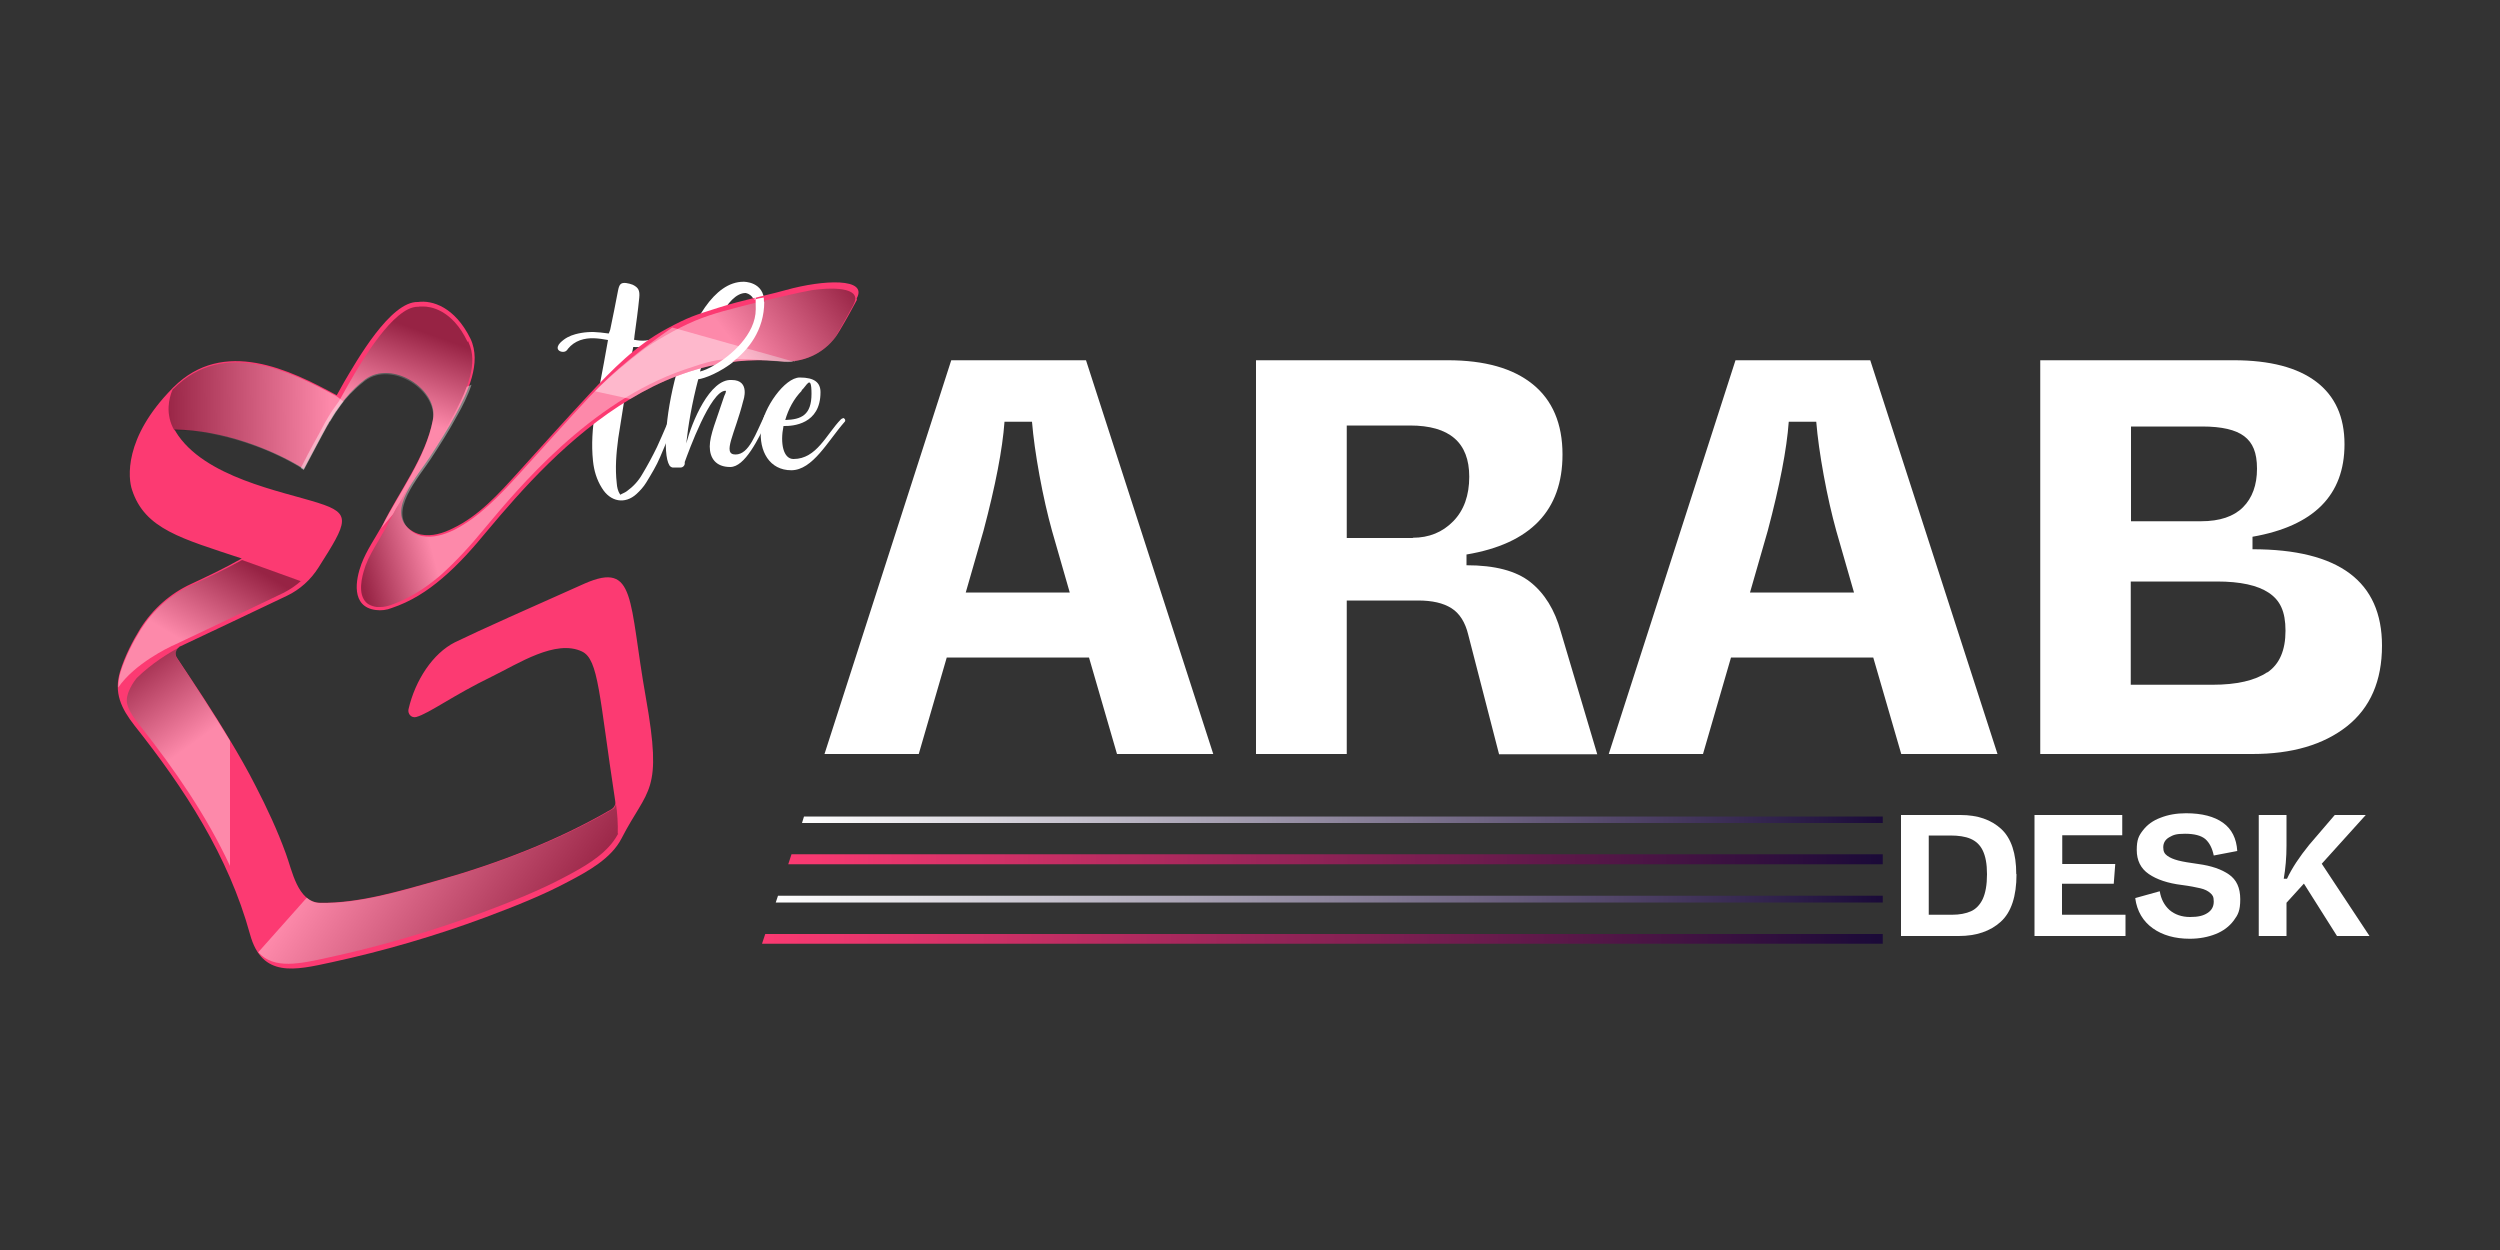
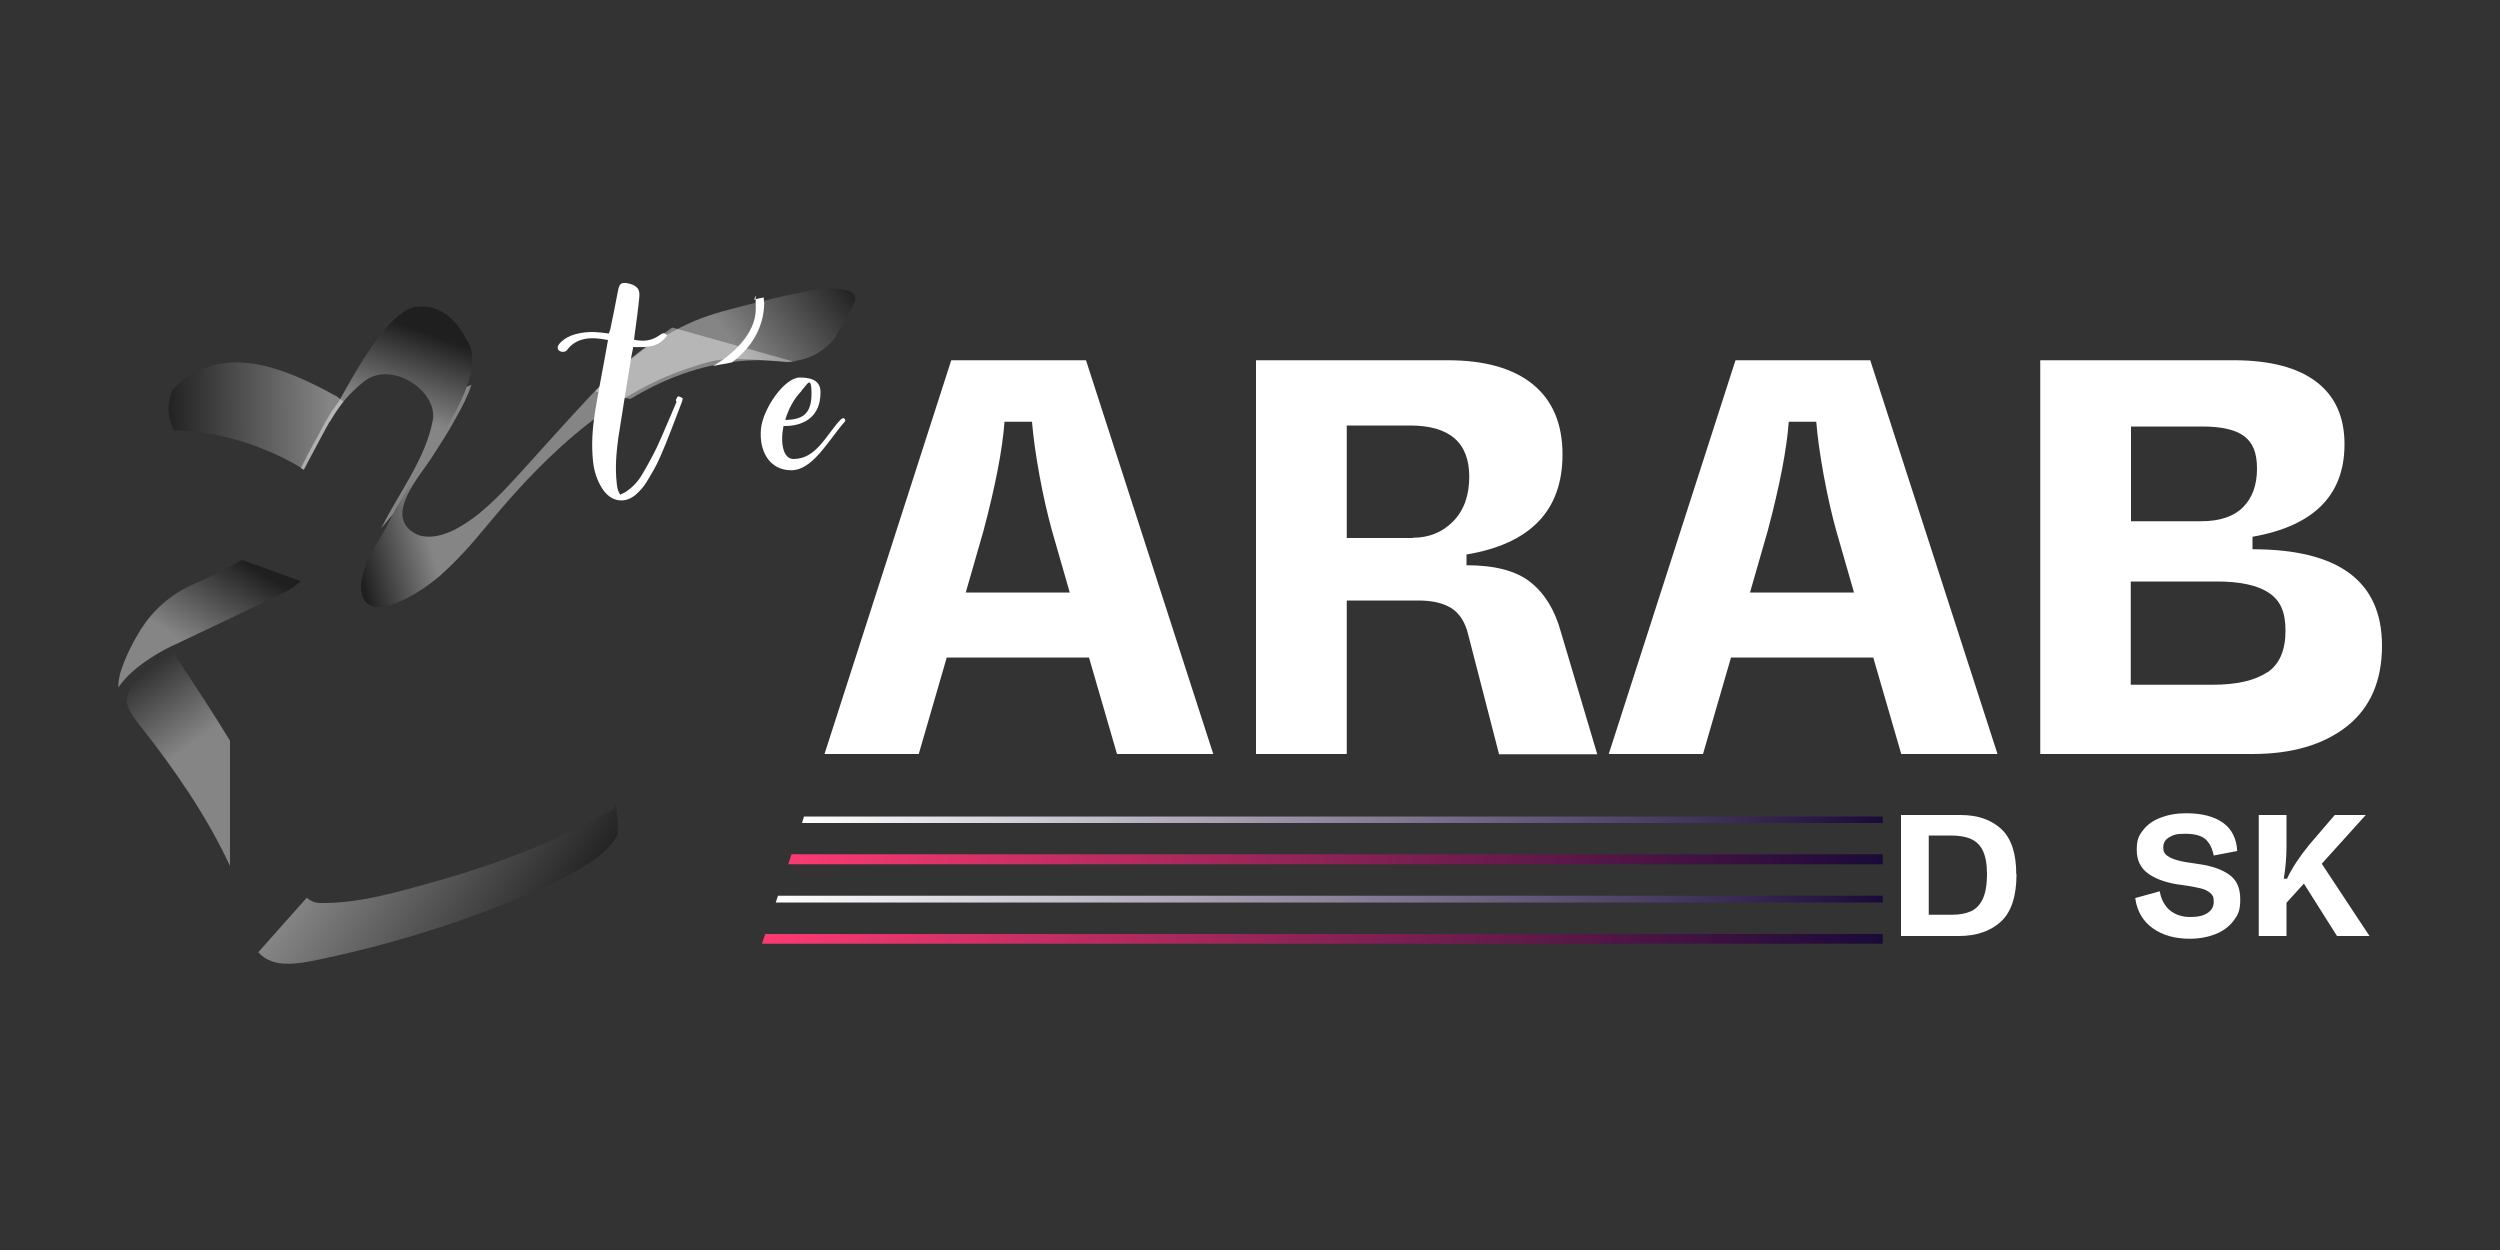
<svg xmlns="http://www.w3.org/2000/svg" xmlns:xlink="http://www.w3.org/1999/xlink" id="Layer_1" version="1.1" viewBox="0 0 1000 500">
  <rect x="0" y="0" width="1000" height="500" fill="#333333" stroke="none" />
  <defs>
    <style>
      .st0 {
        fill: url(#linear-gradient10);
      }

      .st1 {
        fill: #fff;
      }

      .st2 {
        fill: url(#linear-gradient1);
      }

      .st3 {
        fill: url(#linear-gradient9);
      }

      .st4 {
        fill: url(#linear-gradient8);
      }

      .st5 {
        fill: url(#linear-gradient11);
      }

      .st6 {
        fill: url(#linear-gradient4);
      }

      .st6, .st7, .st8, .st9, .st10, .st11 {
        isolation: isolate;
      }

      .st6, .st8, .st9, .st12, .st10, .st11 {
        mix-blend-mode: multiply;
      }

      .st6, .st8, .st12, .st10, .st11 {
        opacity: .4;
      }

      .st8 {
        fill: url(#linear-gradient5);
      }

      .st13 {
        fill: url(#linear-gradient7);
      }

      .st9 {
        fill: url(#linear-gradient);
      }

      .st14 {
        fill: #fc3a72;
      }

      .st10 {
        fill: url(#linear-gradient3);
      }

      .st15 {
        fill: url(#linear-gradient6);
      }

      .st11 {
        fill: url(#linear-gradient2);
      }
    </style>
    <linearGradient id="linear-gradient" x1="131.6" y1="332.4" x2="130.1" y2="332.8" gradientTransform="translate(0 502) scale(1 -1)" gradientUnits="userSpaceOnUse">
      <stop offset="0" stop-color="#fff" />
      <stop offset="1" stop-color="#000" />
    </linearGradient>
    <linearGradient id="linear-gradient1" x1="132.2" y1="335.8" x2="65.2" y2="335.2" gradientTransform="translate(0 502) scale(1 -1)" gradientUnits="userSpaceOnUse">
      <stop offset="0" stop-color="#fff" />
      <stop offset="1" stop-color="#000" />
    </linearGradient>
    <linearGradient id="linear-gradient2" x1="78.1" y1="242.6" x2="98.7" y2="276.8" gradientTransform="translate(0 502) scale(1 -1)" gradientUnits="userSpaceOnUse">
      <stop offset="0" stop-color="#fff" />
      <stop offset="1" stop-color="#000" />
    </linearGradient>
    <linearGradient id="linear-gradient3" x1="77.7" y1="204.9" x2="52.4" y2="239.8" gradientTransform="translate(0 502) scale(1 -1)" gradientUnits="userSpaceOnUse">
      <stop offset="0" stop-color="#fff" />
      <stop offset="1" stop-color="#000" />
    </linearGradient>
    <linearGradient id="linear-gradient4" x1="141.4" y1="173.9" x2="219.5" y2="119.9" gradientTransform="translate(0 502) scale(1 -1)" gradientUnits="userSpaceOnUse">
      <stop offset="0" stop-color="#fff" />
      <stop offset="1" stop-color="#000" />
    </linearGradient>
    <linearGradient id="linear-gradient5" x1="155.9" y1="338" x2="167.3" y2="370" gradientTransform="translate(0 502) scale(1 -1)" gradientUnits="userSpaceOnUse">
      <stop offset="0" stop-color="#fff" />
      <stop offset="1" stop-color="#000" />
    </linearGradient>
    <linearGradient id="linear-gradient6" x1="167.1" y1="303.5" x2="137.6" y2="295.6" gradientTransform="translate(0 502) scale(1 -1)" gradientUnits="userSpaceOnUse">
      <stop offset="0" stop-color="#fff" />
      <stop offset="1" stop-color="#000" />
    </linearGradient>
    <linearGradient id="linear-gradient7" x1="294.6" y1="363.1" x2="335.9" y2="394.6" gradientTransform="translate(0 502) scale(1 -1)" gradientUnits="userSpaceOnUse">
      <stop offset="0" stop-color="#fff" />
      <stop offset="1" stop-color="#000" />
    </linearGradient>
    <linearGradient id="linear-gradient8" x1="320.8" y1="327.9" x2="753.1" y2="327.9" gradientUnits="userSpaceOnUse">
      <stop offset="0" stop-color="#fff" />
      <stop offset="1" stop-color="#1a0a38" />
    </linearGradient>
    <linearGradient id="linear-gradient9" x1="315.3" y1="343.7" x2="753.1" y2="343.7" gradientUnits="userSpaceOnUse">
      <stop offset="0" stop-color="#fc3a72" />
      <stop offset="1" stop-color="#1a0a38" />
    </linearGradient>
    <linearGradient id="linear-gradient10" x1="310.3" y1="359.6" y2="359.6" xlink:href="#linear-gradient8" />
    <linearGradient id="linear-gradient11" x1="304.8" y1="375.6" y2="375.6" xlink:href="#linear-gradient9" />
  </defs>
  <g class="st7">
    <g id="Layer_1-2">
      <g>
        <g>
          <g class="st7">
            <g class="st7">
              <path class="st1" d="M270.3,160.1c.8-1.9.9-1.9,2.8-.8-.1.6-.2,1.3-.5,1.9-2.8,7.2-5.4,14.5-8.5,21.5-1.5,3.6-3.6,7-5.6,10.3-1.1,1.8-2.5,3.3-3.9,4.6-4.6,4.2-10.5,3.2-13.9-2.5-2-3.2-3.1-6.8-3.5-10.7-.7-6.6-.2-13.2.8-19.6,1.4-8.7,3.2-17.3,4.7-26l.5-2.8c-3.9-.7-7.5-1.2-11.2.1-1.9.7-3.5,1.8-4.8,3.4-.2.4-.5.7-.8.9-.8.6-2.5.4-3.1-.5-.5-.7-.2-1.8.8-2.8,1.8-1.8,3.8-2.8,6-3.4,3.3-.9,6.7-1.1,10.1-.7l3.3.4c.2-.6.5-1.1.6-1.6,1.1-5.2,2.1-10.3,3.1-15.5.5-2.6,1.1-3.3,3.2-3.1.9.1,1.9.4,2.7.7,2.2,1.1,2.9,2.2,2.6,5.2-.5,5.1-1.2,10.1-1.9,15.2,0,.5-.1.9-.2,1.6,3.1.6,5.9.6,8.7-.9.7-.4,1.4-.8,2.1-1.3.8-.6,1.5-.5,2.5.4-3.6,5.2-8.6,4.8-13.6,4.7l-.7,3.5c-1.8,11-3.6,22-5.3,33-.8,6-1.3,12-.6,18,.1,1.5.4,3.1,1.4,4.6.8-.5,1.8-.8,2.6-1.4,2.5-1.8,4.6-4,6.2-6.8,2.1-3.5,4.1-7.2,5.9-10.9,2.7-5.9,5.2-12,7.8-18l-.2-.6Z" />
-               <path class="st1" d="M306.7,165.5c.7,0,1.2.7.8,1.4-4.2,9-9.6,19.9-15.4,19.9s-8.2-3.6-8.2-8.2,2.7-10.7,5.8-20.2c0,0,1.1-2.1.5-2.1-6,0-14.8,24.4-16.3,28.5v.4c.1.9-.7,1.8-1.6,1.8h-3.3c-.5-.1-.9-.4-1.2-.8-5.9-9.4,6.1-73.5,29.6-73.5,0,0,8.3-.2,8.3,8.2,0,21.3-22.1,30.4-26.4,30.8-2.5,9.4-4.1,18.9-4.8,25.7,2.2-8.5,9.4-26,18.2-25.4,7.6,0,4.6,8.3,4.6,8.3-3.3,13.2-8.6,21.5-3.1,21.5s8.1-8.5,11.6-15.5c.1-.4.5-.6.8-.6h.1ZM298.2,117.2c-7.4.1-13.9,15.3-18.2,31.4,5.6-1.2,22.4-12,22.3-24.9,0-5.1-2.8-6.3-4.1-6.5Z" />
              <path class="st1" d="M337.2,167.2c.8.1,1.2,1.1.6,1.6-6.6,7.5-12.7,19.3-21.3,19.3s-13-7.5-12.1-16.7c.9-8.2,9.5-20.4,15.5-20.4s8.3,2.1,8.3,5.9c0,12.8-11,13.6-14.8,13.5-1.4,6.9-.1,13.2,4,13.2,9.3,0,13.2-10,19-15.9.2-.2.6-.4.9-.4h-.2ZM320.7,156.3c-3.2,3.2-5.4,7.5-6.6,11.7,6.5-.2,10.5-2,10.5-10.5s-2.2-2.6-4-1.4h.1Z" />
            </g>
          </g>
          <g>
-             <path class="st14" d="M342.8,119.9c-1.5,2.8-4.1,7.6-6.9,12.3-.5.9-1.1,1.7-1.6,2.5-5,6.8-13.3,10.6-21.9,9.8-2-.1-3.8-.3-5.7-.4-5.3-.1-10.4.1-15.4.9-14.2,2.1-27.3,7.4-39.2,14.6-24.4,14.6-43.7,36.6-57.1,52.6-5.6,6.8-11.4,13.4-18.1,19.1-6.1,5.2-12.5,9.3-20.2,11.9-2,.8-4.2,1.1-6.4.8-10-1.3-8.1-12.1-5.7-18.5,2-5.3,5.6-10.5,8.4-15.5,6.8-13.7,17.3-27.1,20.2-42.3,2.3-11.7-16.2-24-27.2-15.9-1.5,1.1-2.9,2.3-4.1,3.5-2.8,2.7-5,5.4-7.2,8.6,0,.3-.3.3-.3.4-.8,1.2-1.6,2.4-2.3,3.7-.1.3-.3.5-.4.5-.3.5-.5,1.1-.9,1.6-2.7,4.8-5.6,10.5-9.3,17.4-.4-.3-.8-.5-1.3-.8-11.7-7-30.8-14.6-50.4-14.9.1.3.4.5.5.9,11.2,18.3,42.5,23.8,57.1,28.5,13.3,4.2,11.7,7.4,0,25.8-3.1,4.9-7.4,8.8-12.6,11.3-13.3,6.4-34.4,16.3-42.6,20.2-.1,0-.4.1-.5.3-1.5,1.1-1.9,3.1-.8,4.5,7.2,10.8,14.5,21.6,21.1,32.8,3.6,6,7,11.9,10.2,18.2,4.6,8.9,8.8,17.9,12.2,27.3,2.4,6.4,4.6,19.2,13.5,19.5,15.7.3,32.4-4.8,47.4-9,24-6.8,47.8-15.9,69.3-28.4,1.1-.7,1.7-1.9,1.5-3.2-6.5-42.5-6.6-56.7-13.3-59.9-10.5-5-25.4,4.8-36.2,10.1-15.3,7.4-25,14.7-30.1,16.1-1.9.5-3.5-1.2-3.1-3.1,2.7-11.7,9.8-22.4,18.6-26.8,9.4-4.6,31.2-14.3,51.9-23.5,20.6-9,17.5,6.6,24.4,45.4,6.9,38.8.9,36-9.7,56.6-4.1,8-13.4,13.1-21,17.1-10.8,5.8-22.2,10.2-33.6,14.5-20,7.4-40.5,13.4-61.3,17.9-14.7,3.2-27.9,6.4-32.7-11.2-8.6-31.3-26.2-58.3-46.2-83.5-5.3-6.8-8.4-13.1-5.7-21.8,1.9-6.1,5-12.1,8.1-17.1,4.9-7.7,11.9-13.9,20.2-17.7,5.8-2.7,13.3-6.2,20.3-10.2-24-8-38.8-11.7-43.9-27.5-1.5-4.4-3.5-20.6,16.1-40.5.1-.1.3-.4.5-.5,20-20,46.7-6.9,65.3,3.2,1.1-1.9,2-3.6,2.9-5.2,5-8.5,18.6-32.5,29.6-32.1,5.6-.8,14.7,1.9,21,14.7,4.6,9.7-1.3,21.6-5.8,30.1-3.2,6-6.9,11.7-10.6,17.4-4.4,6.8-17.7,21.5-7.7,28.9,1.2.9,2.7,1.6,4.2,1.9,4.5.9,8.9-.5,12.9-2.5,10.4-5,18.3-13.8,26-22.3,9.4-10.4,18.9-21,28.4-31.2,9.4-10.1,18.9-19.8,31.1-26.3,8.9-4.8,11.2-5.4,20.6-8.4,2.3-.7,4.8-1.5,7.2-2.1,7.6-2,15.4-3.7,19.9-5,15.1-4.2,32.8-4.9,28.3,3.3v.4Z" />
-             <path class="st9" d="M131.8,168.7c-.3.5-.7,1.1-.9,1.6h0s.3-.5.9-1.6Z" />
            <g class="st12">
              <path class="st2" d="M137.4,160.5s-1.7,2.4-2.7,3.7c0,.3-.3.3-.3.4-.8,1.2-1.5,2.4-2.3,3.7-.3.3-.3.5-.4.5-.3.5-.7,1.1-.9,1.6-2.7,4.9-5.6,10.5-9.3,17.4-11.4-7.3-31.3-15.4-51.8-15.7h0c-3.7-6.5-2.1-12.9-.7-16.2.1-.1.3-.4.5-.5,20-20,46.7-6.9,65.3,3.2l2.4,1.9Z" />
            </g>
            <path class="st11" d="M120.5,232.3c-2.1,1.9-4.5,3.5-7,4.8-13.3,6.4-36.2,17.3-44.5,21.2,0,0-.3,0-.3.1h0c-.8.4-14.9,7-21.4,16.6,0-2,.3-4,.9-6.1,1.9-6.1,5-12.1,8.1-17.1,4.9-7.7,11.8-13.9,20.2-17.7,5.8-2.7,13.3-6.2,20.3-10.1,0,0,12.9,4.6,23.6,8.5v-.3Z" />
            <path class="st10" d="M92,296.4v50c-9.3-20-22-38.4-35.8-55.9-2.3-2.9-4.5-5.7-5.3-8.8-1.1-4.2,3.1-9.7,3.8-10.5,5.8-5.7,13-10.2,17-12.2-1.5,1.1-1.9,3.1-.8,4.5,7.2,10.8,14.3,21.6,21.1,32.8h0Z" />
            <path class="st6" d="M247.2,333.6c-.5.9-1.1,1.9-1.7,2.7h0c-4.6,6.4-12.6,10.8-19.2,14.3-10.8,5.8-22.2,10.2-33.6,14.5-20,7.4-40.5,13.4-61.3,17.9-11.4,2.5-21.8,4.9-28.1-2.1l19.4-21.8c1.5,1.3,3.3,2.1,5.4,2.1,15.7.3,32.4-4.8,47.4-9,24-6.8,47.8-15.9,69.3-28.4,1.1-.5,1.6-1.7,1.5-2.9.7,4.6.9,8.8.8,12.5l.3.3Z" />
            <path class="st8" d="M187,136.7c-6.2-13.1-15.1-14.1-17.7-14.1s-1.2,0-1.7.1h-.5c-9.7,0-22.6,22-27.3,30.3l-.7,1.2c-1.1,1.9-2,3.6-2.9,5.2l-.7,1.2c-.7.9-1.3,1.9-2,2.8,0,.1-.3.4-.3.4-.8,1.1-1.5,2.4-2.3,3.7-.1.3-.3.5-.4.7-.3.5-.7,1.1-.9,1.6-1.3,2.5-2.8,5.2-4.4,8.1-1.3,2.4-2.7,5-4.2,8l-.7,1.3c.4.3.8.5,1.2.8,3.7-6.9,6.6-12.6,9.3-17.4.3-.5.7-1.1.9-1.6,0,0,.1-.3.4-.5.8-1.3,1.5-2.5,2.3-3.7,0,0,0-.1.3-.4,2.1-3.2,4.4-6.1,7.2-8.6,1.2-1.2,2.7-2.4,4.1-3.5,10.9-8.1,29.3,4.2,27.1,15.9-2.9,15.3-13.4,28.7-20.2,42.3-.1.3-.4.7-.5.9l4.8-5.7c.8-1.6,1.7-3.1,2.7-4.6l2.3-4.1c.5-1.1,1.2-2.1,1.9-3.2,1.5-2.4,4.2-7.2,4.4-7.3.9-1.3,1.7-2.4,2.4-3.5l.7-1.1c3.5-5.3,6.9-10.6,10-16.2,5.3-10,9.8-20.4,5.8-28.8v-.3Z" />
            <g class="st12">
              <path class="st15" d="M317.8,144.6c-1.7.3-3.6.3-5.4,0-2-.1-3.8-.3-5.7-.4-4.6-.4-10-.7-15.7-.5-6,.1-11.5,2.3-17.1,4.1-38.1,13-66.8,47.7-80.1,63.6-5.3,6.5-11.3,13.1-17.8,18.9-6.4,5.4-12.6,9.2-19.6,11.7-1.5.5-2.8.8-4.2.8h-1.5c-2.5-.4-4.2-1.3-5.2-3.1-2.5-4.2,0-11.3.7-13.4,1.3-3.5,3.3-6.9,5.3-10.2.9-1.7,2-3.5,2.9-5,1.7-3.5,3.6-6.8,5.6-10.2l2.3-4.1c.5-1.1,1.2-2.1,1.9-3.2,1.5-2.4,4.2-7.2,4.4-7.3.9-1.3,1.7-2.4,2.4-3.5l.7-1.1c3.5-5.3,6.9-10.6,10-16.2,1.9-3.6,3.7-7.2,5-10.8l1.9-.8c-1.5,4.5-3.7,8.8-5.7,12.3-3.2,6-6.9,11.7-10.6,17.4-4.4,6.8-17.7,21.5-7.7,28.9,1.2.9,2.7,1.6,4.1,1.9,4.5.9,8.9-.5,12.9-2.4,10.2-5.2,18.2-13.8,26-22.3,9.4-10.4,18.9-21,28.4-31.2,10-10.6,21-19.2,32.9-27.5l49.1,13.8v-.3Z" />
            </g>
            <g class="st12">
              <path class="st13" d="M341.3,122.1c-1.5,2.8-4.1,7.4-6.9,12.3,0,0,0,.3-.1.3-5,6.8-13.3,10.6-21.9,9.8-2-.1-3.8-.3-5.7-.4-5.3-.1-10.4.1-15.4.9-14.2,2.1-27.3,7.4-39.2,14.6l-14.1-3.1c6.2-6.2,12.9-11.8,19.8-17,3.1-2.3,12.5-8,20.2-11.2,7.8-3.2,14.1-4.6,25-7.4,3.2-.8,17.8-4.2,21.5-4.8,11.2-1.6,20.3-.4,16.9,5.7h0Z" />
            </g>
          </g>
          <g class="st7">
            <g class="st7">
              <path class="st1" d="M806.6,349.7c0,8.8-2.1,15.2-6.3,19-4.2,3.8-9.8,5.7-16.8,5.7h-23.1v-48.4h23.8c6.9,0,12.3,1.9,16.3,5.6s6,9.8,6,18ZM788.4,364.5c2-.9,3.6-2.6,4.7-4.9,1.1-2.4,1.7-5.7,1.7-9.9s-.6-7.2-1.7-9.5c-1.1-2.3-2.8-3.8-4.9-4.7-2.1-.9-4.8-1.3-8.1-1.3h-8.6v31.7h9.3c3,0,5.6-.5,7.6-1.4Z" />
-               <path class="st1" d="M824.9,365.9h25.3v8.5h-36.4v-48.4h35.1v8.1h-24v11.5h21.2l-.6,7.9h-20.7v12.3Z" />
              <path class="st1" d="M854.2,359.2l9.7-2.7c.5,3.1,1.8,5.6,3.9,7.5,2.1,1.8,4.9,2.8,8.2,2.8s5.3-.5,7-1.6c1.7-1.1,2.5-2.6,2.5-4.6s-.5-2.6-1.4-3.4c-.9-.8-2.2-1.5-4-1.9-1.7-.4-4.2-.9-7.3-1.3-5.7-.7-10.1-2.2-13.3-4.4-3.2-2.2-4.8-5.4-4.8-9.6s.8-5.7,2.5-7.9c1.7-2.2,4-3.9,7-5,3-1.2,6.4-1.8,10.2-1.8,6.4,0,11.3,1.3,14.8,3.8,3.5,2.5,5.4,6.3,5.7,11.3l-9.4,1.8c-.6-2.9-1.7-5.1-3.4-6.6-1.7-1.4-4.4-2.1-8.1-2.1s-4.7.5-6.3,1.4c-1.6.9-2.4,2.3-2.4,4s.5,2.6,1.6,3.4,2.5,1.4,4.4,1.9,4.5.9,8,1.4c5.2.7,9.3,2.1,12.3,4.2s4.5,5.3,4.5,9.9-.9,6.2-2.6,8.5c-1.8,2.4-4.2,4.2-7.2,5.4s-6.5,1.9-10.4,1.9c-5.9,0-10.9-1.4-14.8-4.2-3.9-2.8-6.3-6.8-7-12Z" />
              <path class="st1" d="M921.5,353.5l-6.9,7.6v13.3h-11.1v-48.4h11.1v12.3c0,4.7-.4,9.1-1.1,13.2h1.3c2-4.3,5-8.8,8.9-13.6l10.2-11.9h12.4l-17.6,19.5,19.1,28.9h-13l-13.2-20.9Z" />
            </g>
          </g>
          <g class="st7">
            <g class="st7">
              <path class="st1" d="M446.8,301.6l-11.2-38.6h-56.9l-11.2,38.6h-37.7l50.7-157.5h53.9l50.9,157.5h-38.6ZM427.9,237l-7.1-24.7c-1.8-6.5-3.5-13.9-5-22.1-1.5-8.2-2.5-15.4-3-21.5h-11c-.8,11-3.6,25.5-8.4,43.6l-7.1,24.7h41.6Z" />
              <path class="st1" d="M599.6,301.6l-12.3-47.7c-1.2-5-3.5-8.6-6.7-10.6-3.3-2.1-7.7-3.1-13.4-3.1h-28.5v61.4h-36.3v-157.5h76.7c14.8,0,26.1,3.2,34,9.6,7.9,6.4,11.9,15.8,11.9,28.1,0,22.4-12.8,35.7-38.4,40v4.3c11.3,0,19.8,2.2,25.5,6.7,5.7,4.5,9.8,11.1,12.2,19.8l14.6,49.1h-39.3ZM565.1,215.1c6.5,0,11.9-2.2,16.2-6.6,4.3-4.4,6.4-10.4,6.4-17.8,0-13.7-7.9-20.5-23.7-20.5h-25.3v45h26.5Z" />
              <path class="st1" d="M760.5,301.6l-11.2-38.6h-56.9l-11.2,38.6h-37.7l50.7-157.5h53.9l50.9,157.5h-38.6ZM741.6,237l-7.1-24.7c-1.8-6.5-3.5-13.9-5-22.1-1.5-8.2-2.5-15.4-3-21.5h-11c-.8,11-3.6,25.5-8.4,43.6l-7.1,24.7h41.6Z" />
              <path class="st1" d="M952.8,258.2c0,14.2-4.7,24.9-14,32.3-9.4,7.4-22,11.1-37.8,11.1h-84.9v-157.5h77.4c14.5,0,25.5,2.9,33,8.6,7.5,5.7,11.3,14,11.3,25,0,20.4-12.3,32.7-36.8,37v5c34.6,0,51.8,12.9,51.8,38.6ZM852.3,208.5h28.1c7.5,0,13.1-1.9,16.8-5.6s5.6-8.9,5.6-15.4-1.7-10.4-5.1-13-9-3.9-16.8-3.9h-28.5v37.9ZM906.9,269c4.9-3.3,7.3-8.9,7.3-16.7s-2.2-12.2-6.7-15.2c-4.5-3-11.4-4.5-20.7-4.5h-34.5v41.3h32.7c9.7,0,17-1.7,21.9-5Z" />
            </g>
          </g>
        </g>
        <path class="st1" d="M305.7,120.7c0,11.4-6.4,19.4-13,24.3-.5,0-.9.1-1.5.3-2,.3-4,.7-6,1.1,7.2-4,17.1-12.7,17.1-22.7s-.3-2.9-.8-3.8c1.3-.4,2.7-.7,4-.9,0,.5.1,1.2.1,1.9Z" />
      </g>
    </g>
  </g>
  <g>
    <polygon class="st4" points="753.1 326.6 753.1 329.2 320.8 329.2 321.6 326.6 753.1 326.6" />
    <polygon class="st3" points="753.1 341.7 753.1 345.7 315.3 345.7 316.6 341.7 753.1 341.7" />
    <polygon class="st0" points="753.1 358.3 753.1 361 310.3 361 311.2 358.3 753.1 358.3" />
    <polygon class="st5" points="753.1 373.6 753.1 377.5 304.8 377.5 306.1 373.6 753.1 373.6" />
  </g>
</svg>